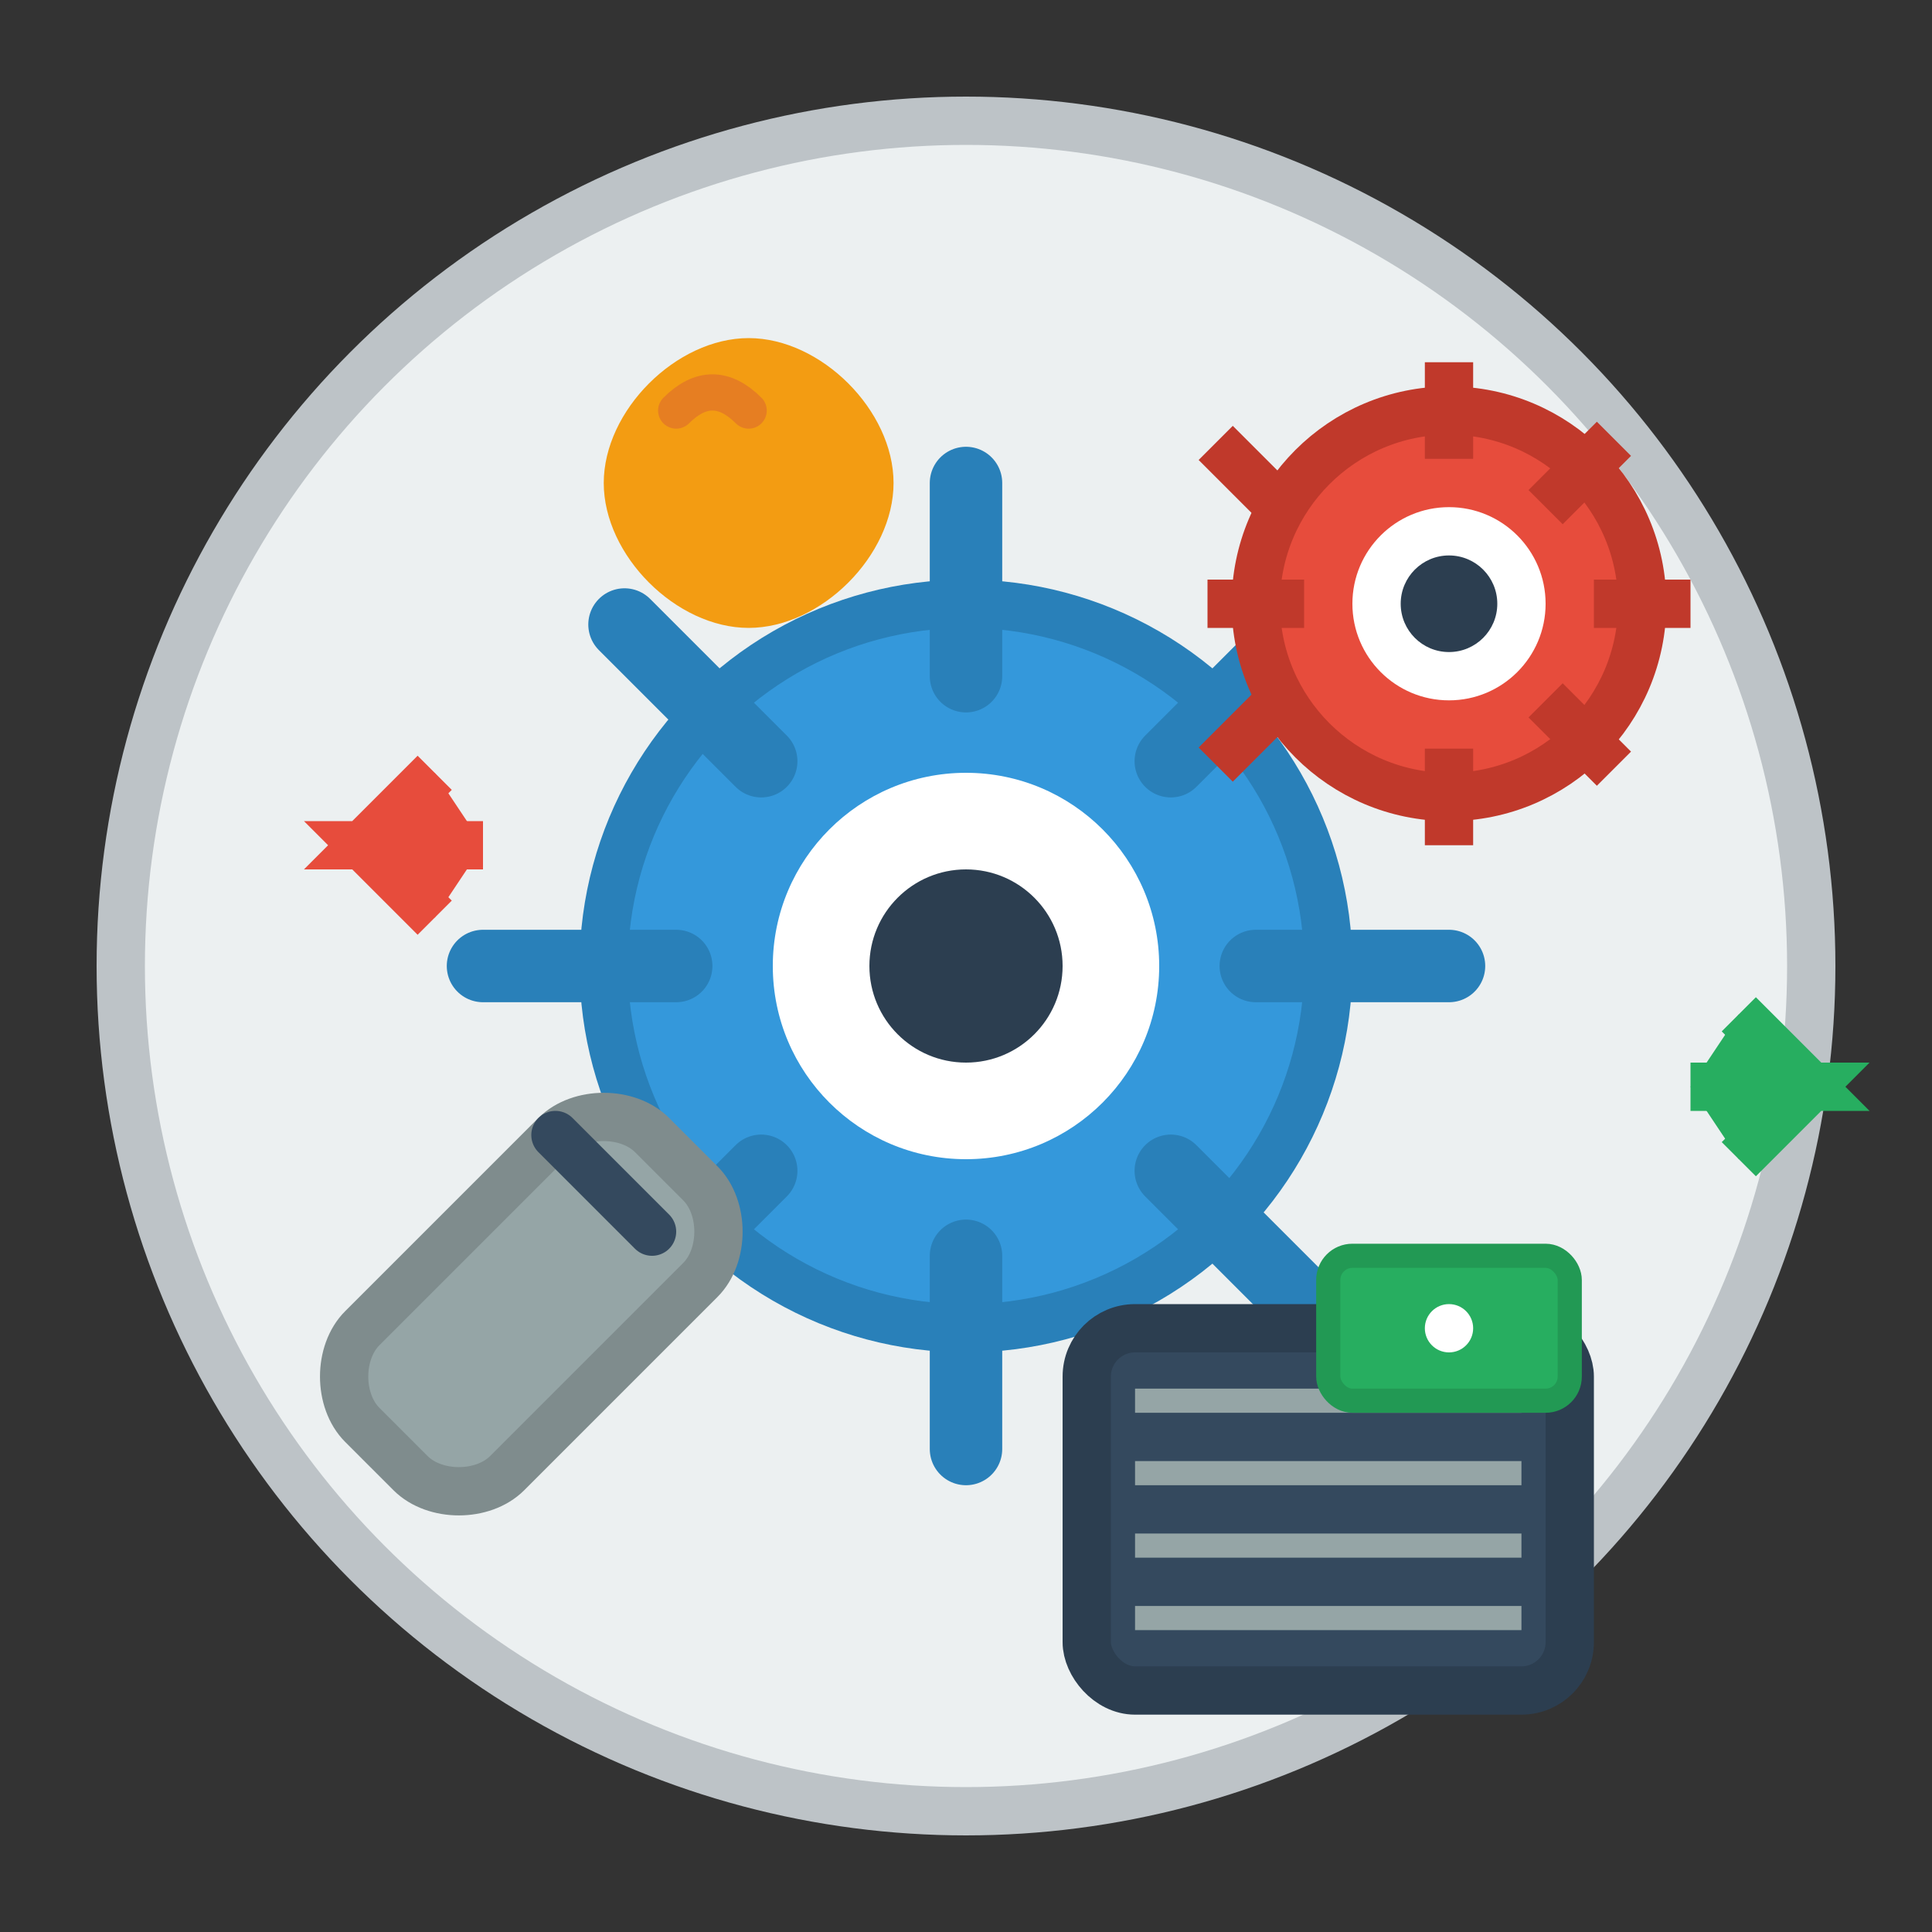
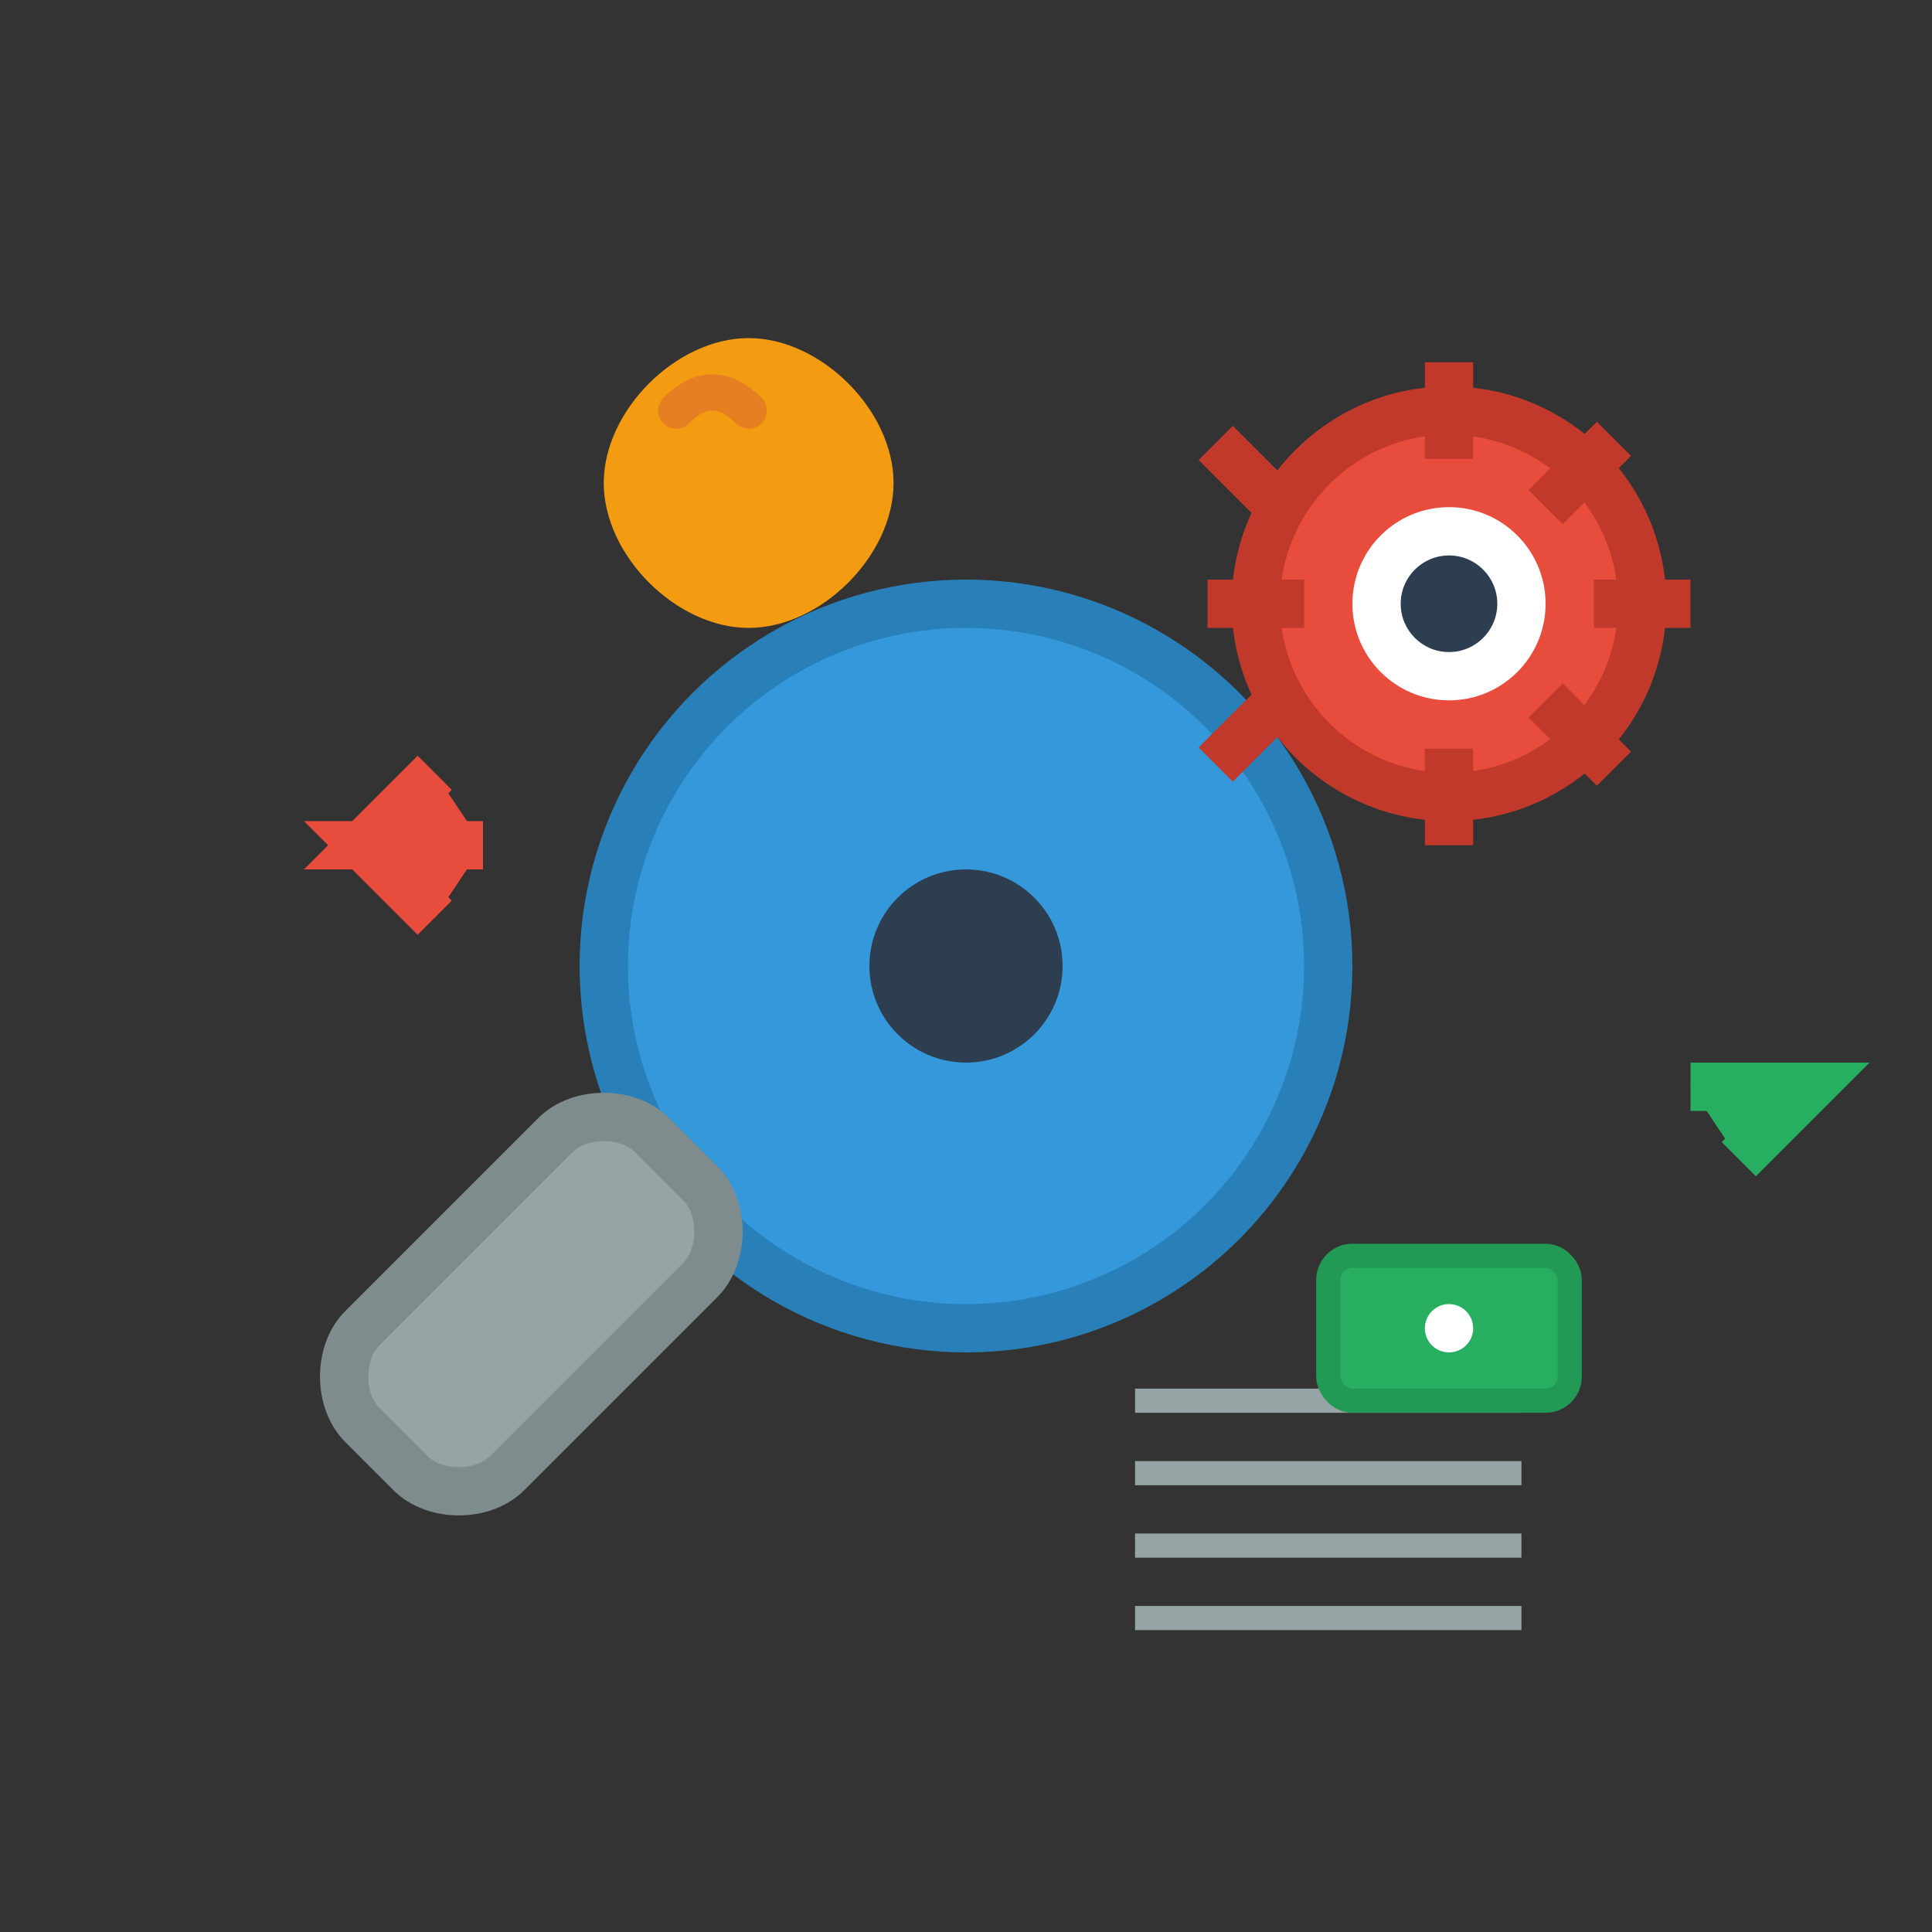
<svg xmlns="http://www.w3.org/2000/svg" width="80" height="80" viewBox="0 0 80 80" fill="none">
  <rect x="0" y="0" width="80" height="80" fill="#333333" stroke="none" />
-   <circle cx="40" cy="40" r="35" fill="#ecf0f1" stroke="#bdc3c7" stroke-width="2" />
  <circle cx="40" cy="40" r="15" fill="#3498db" stroke="#2980b9" stroke-width="2" />
-   <circle cx="40" cy="40" r="8" fill="white" />
  <circle cx="40" cy="40" r="4" fill="#2c3e50" />
-   <path d="M40 20v8M40 52v8M60 40h-8M28 40h-8M54.14 25.86l-5.66 5.66M31.52 48.48l-5.66 5.66M54.14 54.14l-5.66-5.66M31.52 31.52l-5.66-5.66" stroke="#2980b9" stroke-width="3" stroke-linecap="round" />
  <circle cx="60" cy="25" r="8" fill="#e74c3c" stroke="#c0392b" stroke-width="2" />
  <circle cx="60" cy="25" r="4" fill="white" />
  <circle cx="60" cy="25" r="2" fill="#2c3e50" />
  <path d="M60 15v4M60 31v4M70 25h-4M54 25h-4M66.83 18.17l-2.83 2.83M53.17 28.83l-2.83 2.83M66.83 31.83l-2.83-2.83M53.17 21.17l-2.83-2.83" stroke="#c0392b" stroke-width="2" />
  <path d="M15 55l8-8c1-1 3-1 4 0l2 2c1 1 1 3 0 4l-8 8c-1 1-3 1-4 0l-2-2c-1-1-1-3 0-4z" fill="#95a5a6" stroke="#7f8c8d" stroke-width="2" />
-   <path d="M23 47l4 4" stroke="#34495e" stroke-width="2" stroke-linecap="round" />
  <path d="M25 20c0-3 3-6 6-6s6 3 6 6c0 3-3 6-6 6s-6-3-6-6z" fill="#f39c12" />
  <path d="M28 17c1-1 2-1 3 0" stroke="#e67e22" stroke-width="1.5" stroke-linecap="round" />
-   <rect x="45" y="55" width="20" height="15" rx="2" fill="#34495e" stroke="#2c3e50" stroke-width="2" />
  <path d="M47 58h16M47 61h16M47 64h16M47 67h16" stroke="#95a5a6" stroke-width="1" />
  <rect x="55" y="52" width="10" height="6" rx="1" fill="#27ae60" stroke="#229954" stroke-width="1" />
  <circle cx="60" cy="55" r="1" fill="white" />
  <path d="M20 35l-5 0 3-3M20 35l-5 0 3 3" stroke="#e74c3c" stroke-width="2" fill="#e74c3c" />
-   <path d="M70 45l5 0-3 3M70 45l5 0-3-3" stroke="#27ae60" stroke-width="2" fill="#27ae60" />
+   <path d="M70 45l5 0-3 3M70 45" stroke="#27ae60" stroke-width="2" fill="#27ae60" />
</svg>